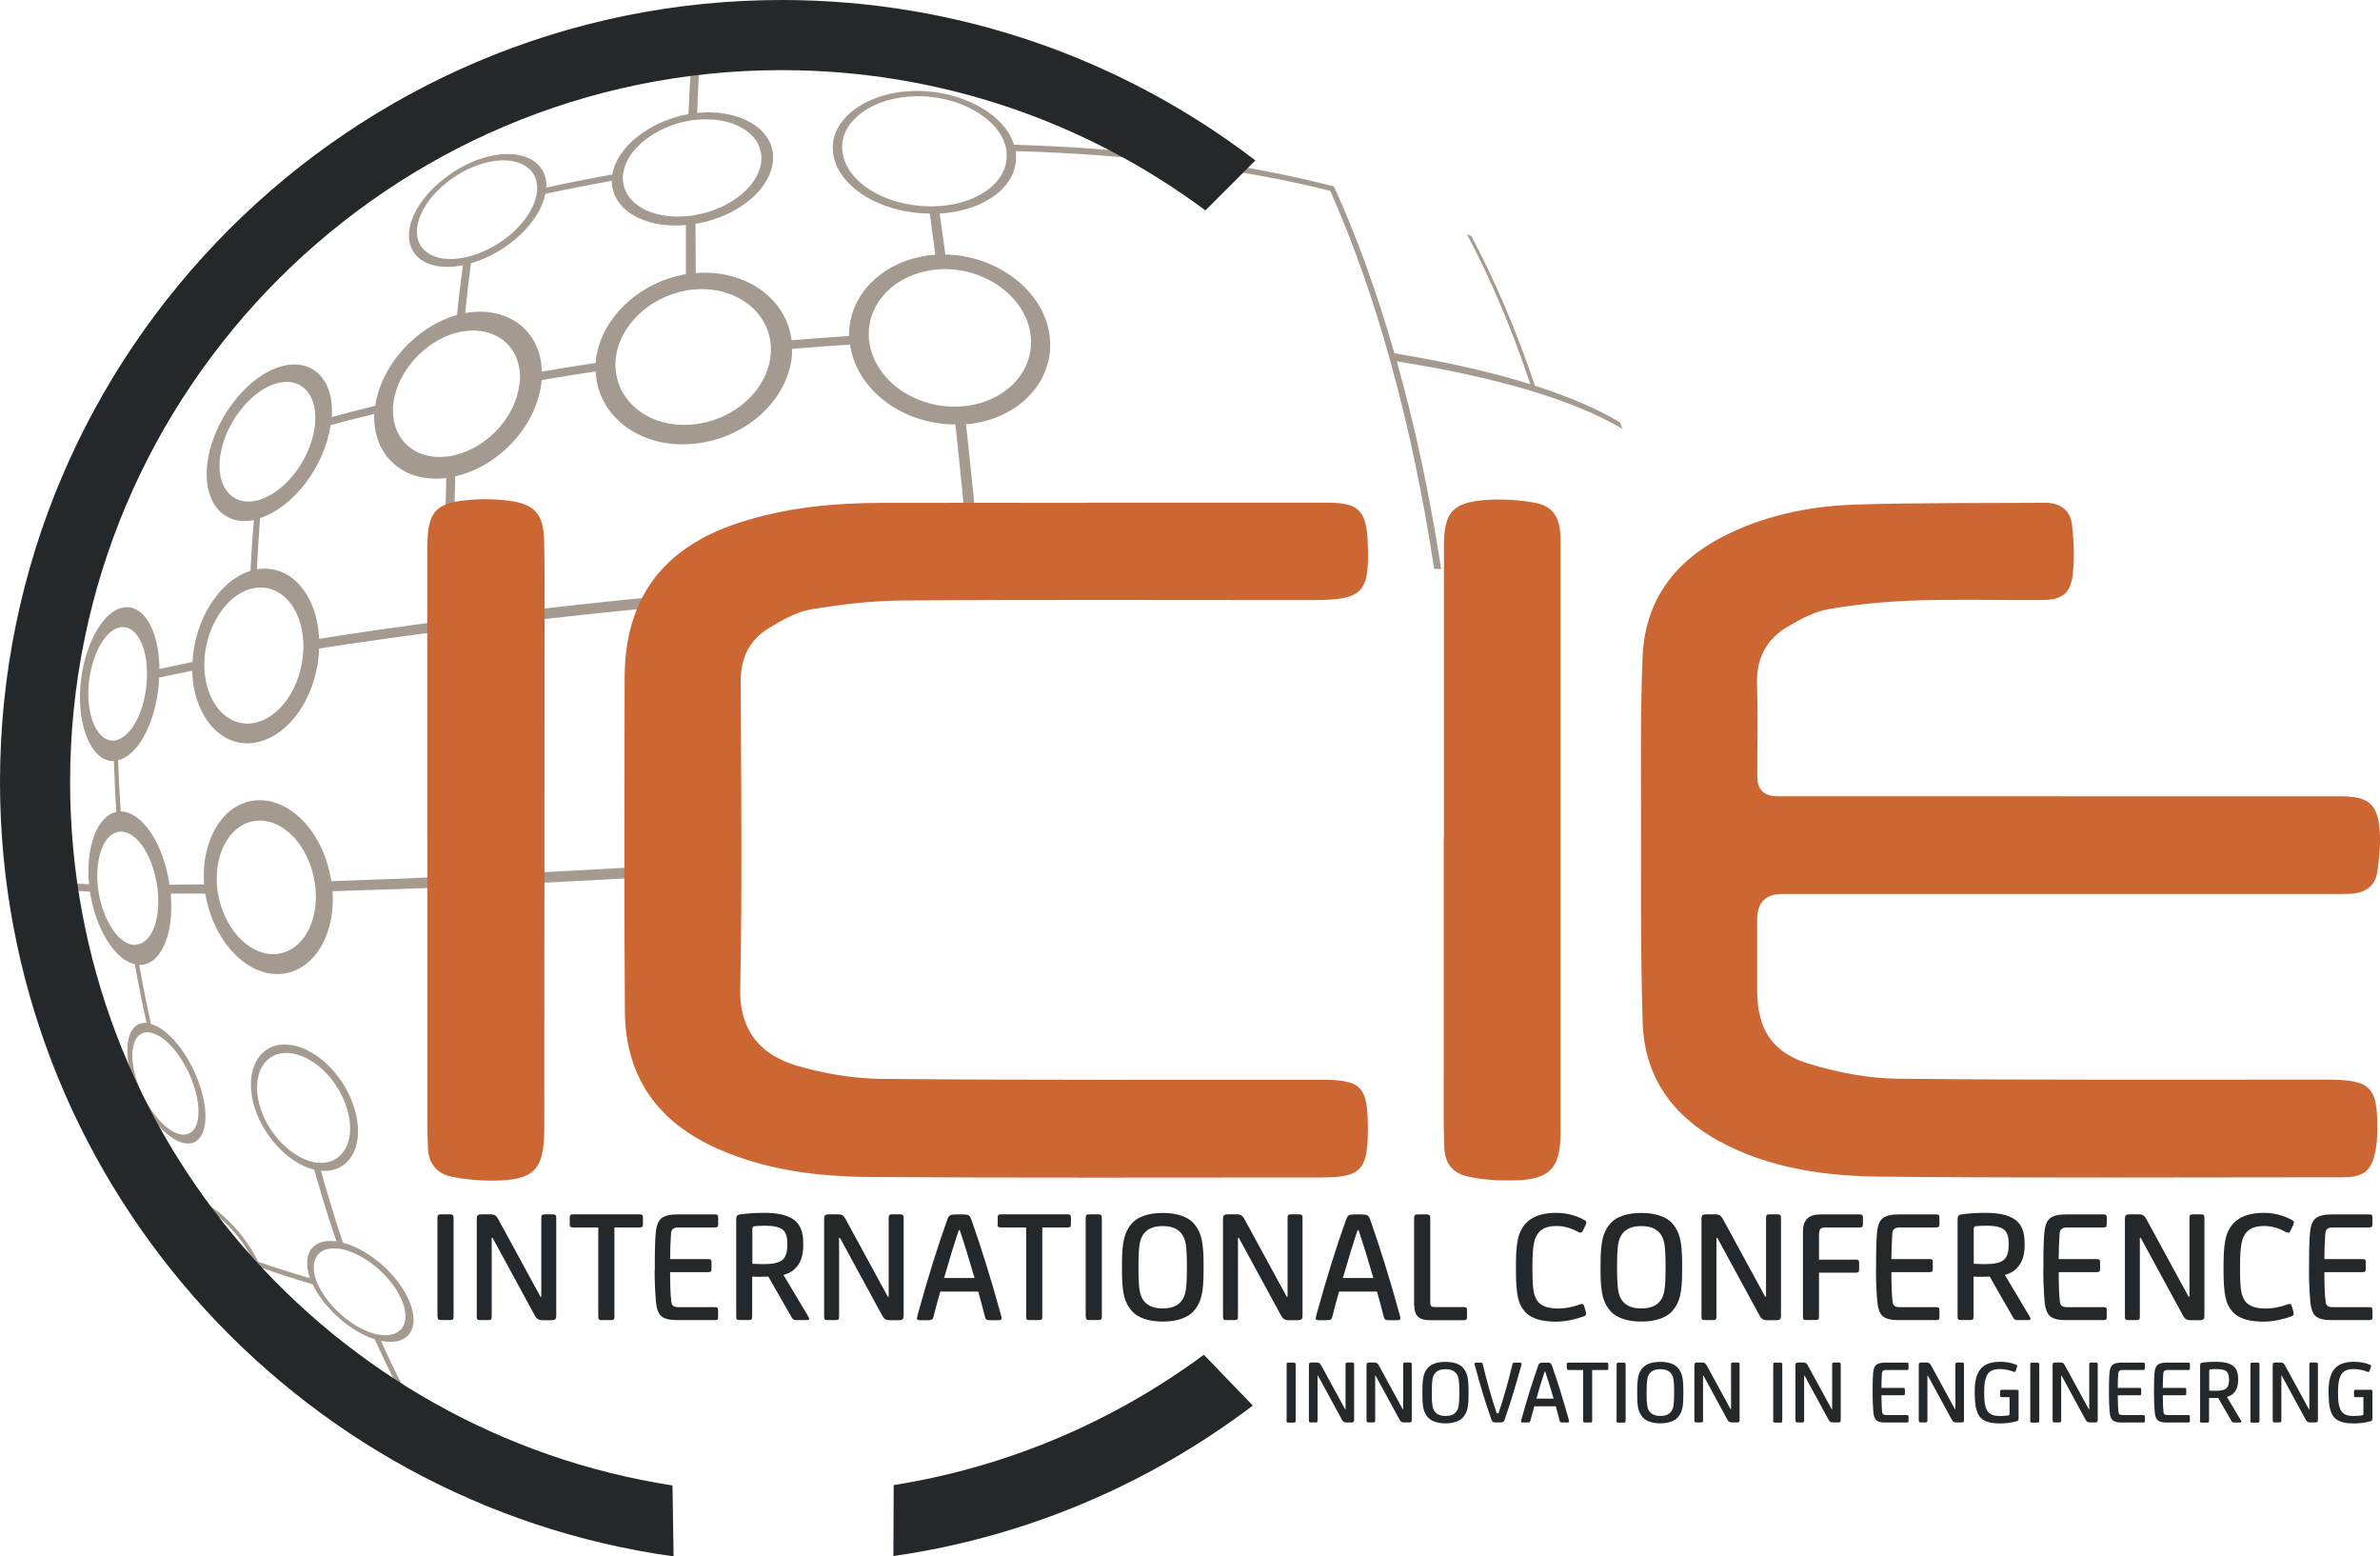
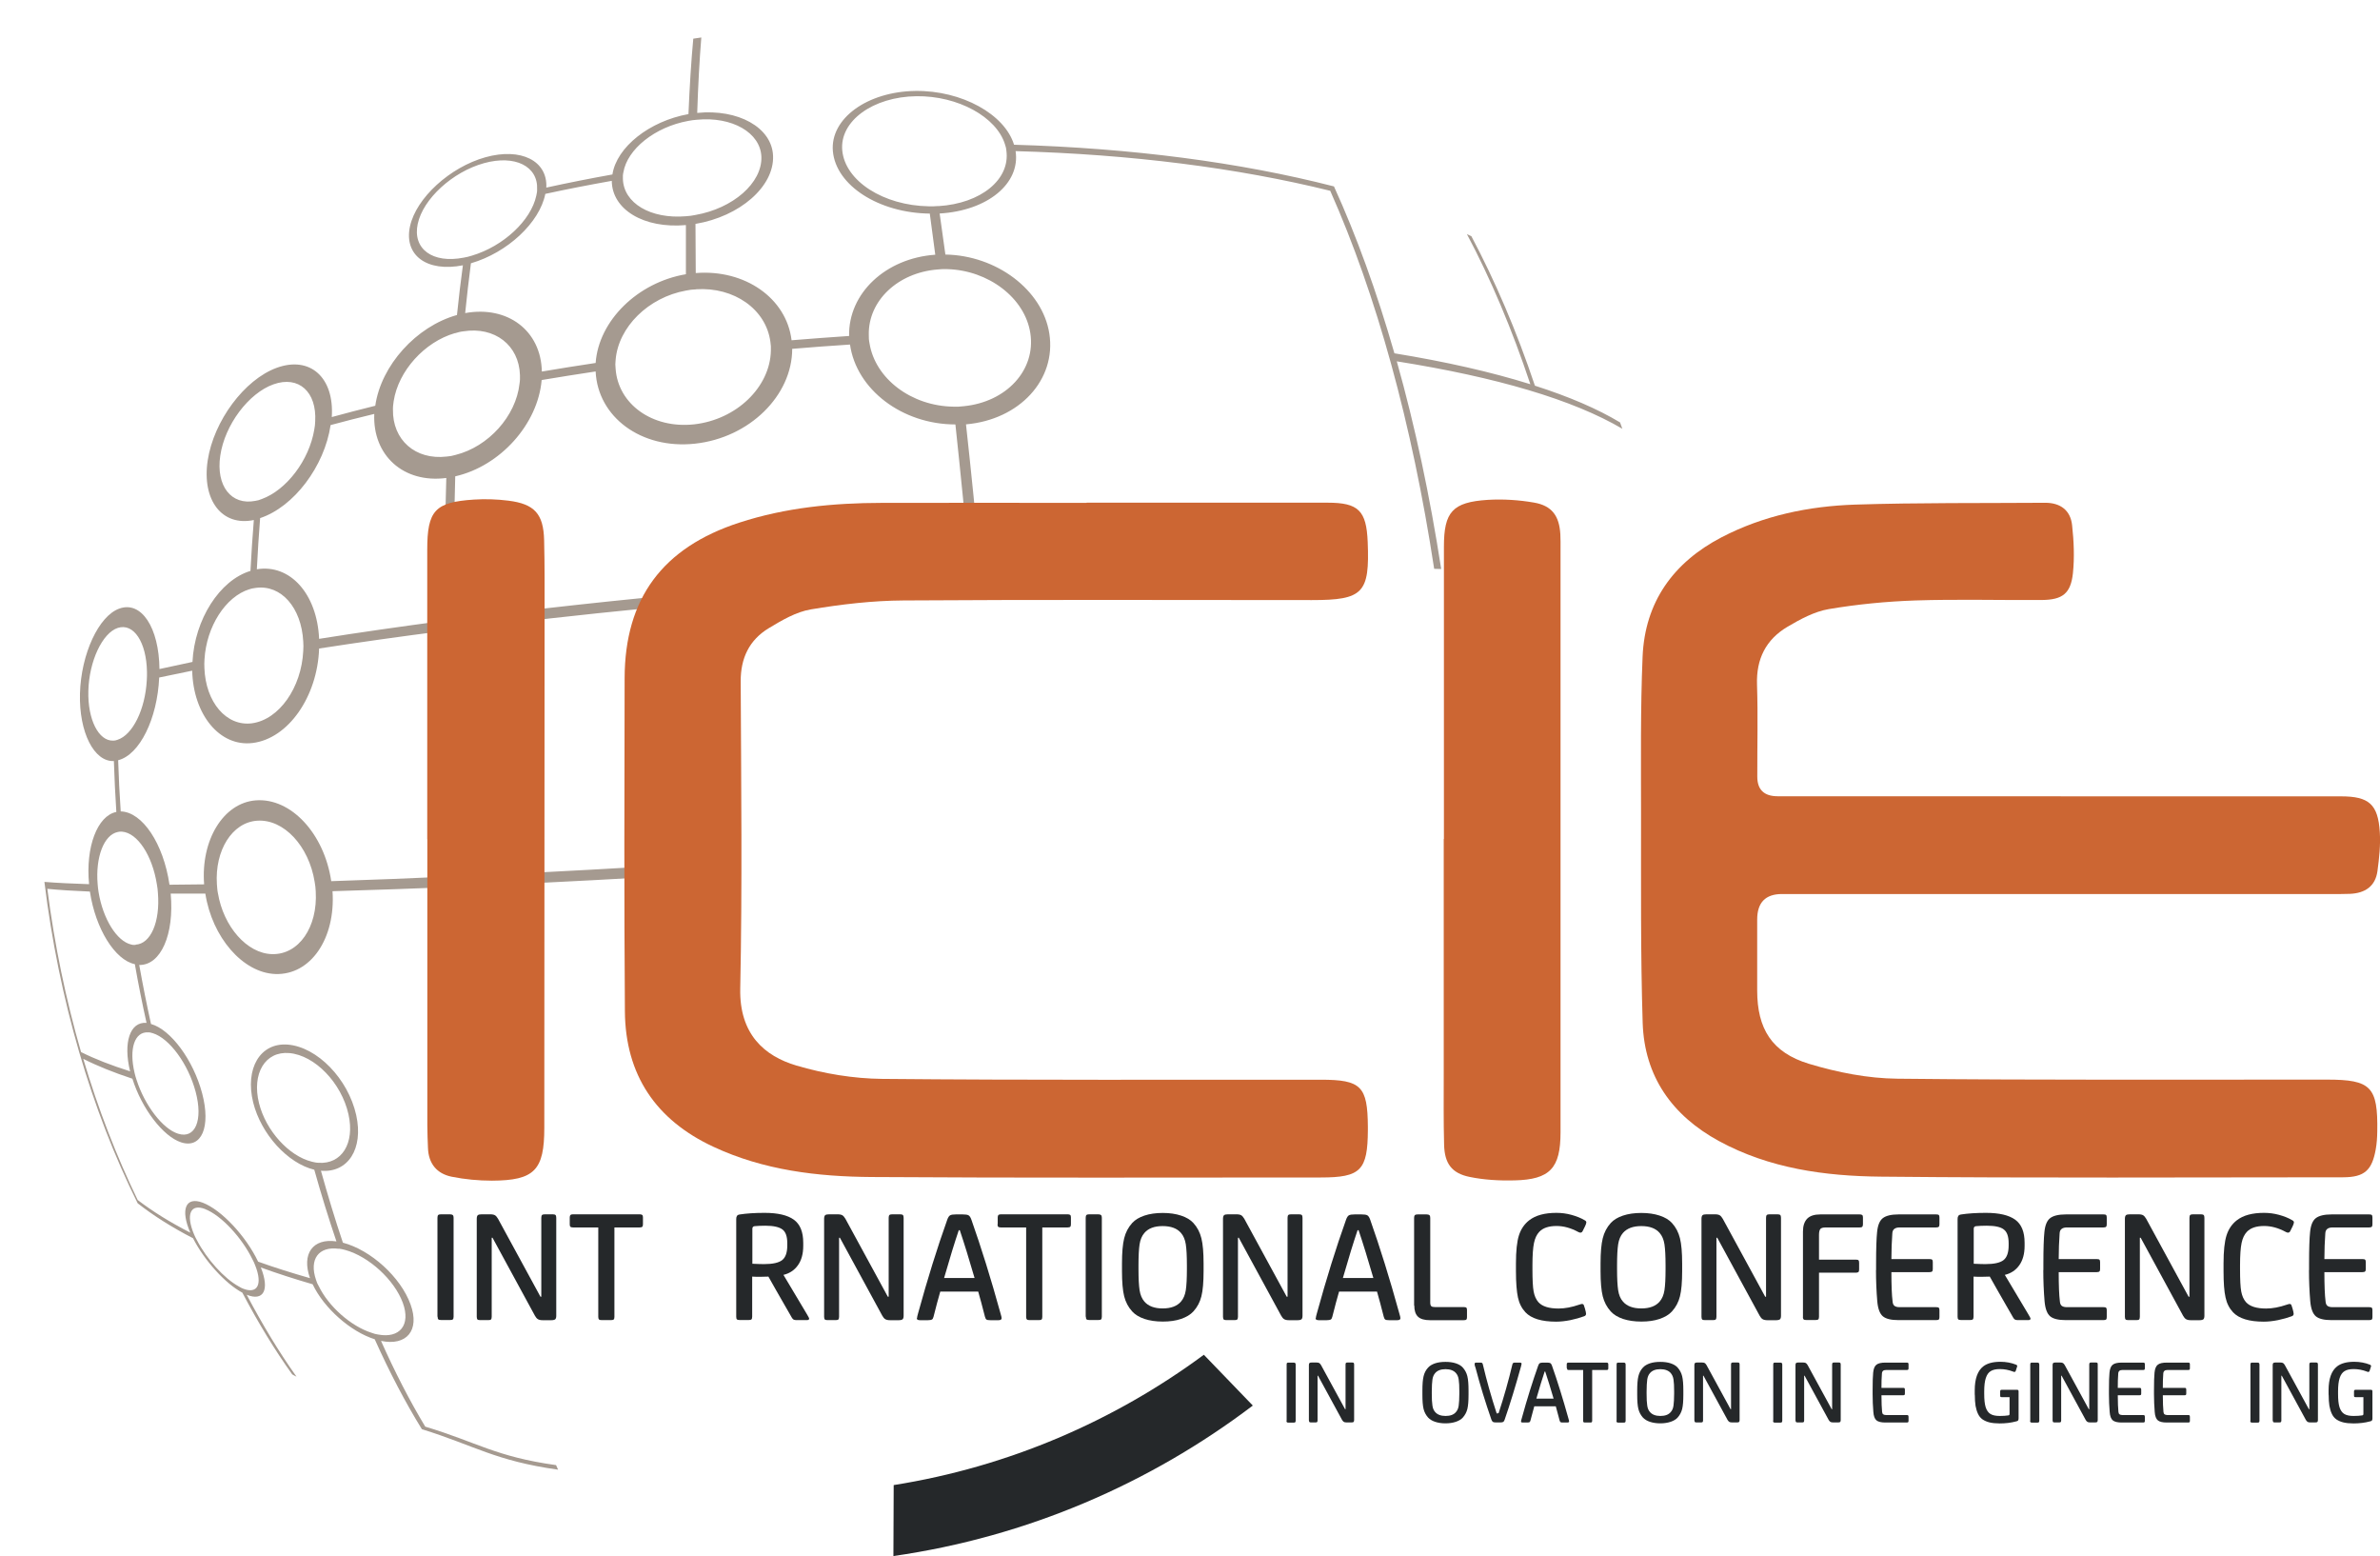
<svg xmlns="http://www.w3.org/2000/svg" id="Layer_1" data-name="Layer 1" viewBox="0 0 261.04 170.66">
  <defs>
    <style>
      .cls-1 {
        fill: #25282a;
      }

      .cls-2 {
        fill: #c63;
      }

      .cls-3 {
        fill: #a59a90;
      }
    </style>
  </defs>
  <path class="cls-3" d="M177.93,46.99c-.08-.22-.16-.45-.24-.67-2.47-1.49-5.6-2.83-9.34-4.03-2.01-5.99-4.36-11.48-6.97-16.39-.17-.07-.33-.15-.49-.23,2.62,4.92,4.95,10.44,6.96,16.46-4.29-1.34-9.27-2.47-14.91-3.39-1.94-6.75-4.16-12.88-6.63-18.3-10.33-2.65-22.22-4.2-35.09-4.57-1.02-3.35-5.74-5.96-10.81-5.9-5.29.07-9.37,3.03-9.06,6.6.33,3.78,5.06,6.79,10.63,6.85.2,1.47.4,2.97.6,4.51-5.44.38-9.55,4.23-9.45,8.91-2.11.14-4.21.3-6.31.47-.56-4.62-5.12-7.8-10.51-7.37-.02-1.85-.03-3.64-.03-5.39,4.86-.81,8.65-4.1,8.51-7.47-.13-3.11-3.83-5.15-8.32-4.7.1-3.05.25-5.81.45-8.27-.29.04-.59.09-.88.13-.23,2.46-.4,5.22-.53,8.27-4.28.77-7.88,3.62-8.34,6.62-2.46.44-4.87.92-7.25,1.44.15-2.94-2.78-4.41-6.67-3.33-3.91,1.09-7.6,4.47-8.28,7.57-.7,3.19,1.86,5.06,5.8,4.28-.24,1.77-.46,3.58-.65,5.45-4.47,1.25-8.33,5.53-8.96,9.95-1.63.4-3.22.82-4.77,1.24.29-4.35-2.39-6.73-6.04-5.4-3.54,1.29-6.91,5.82-7.57,10.16-.66,4.37,1.58,7.26,5.06,6.53-.15,1.84-.27,3.7-.37,5.58-3.38,1.02-6.13,5.33-6.36,9.98-1.25.26-2.46.52-3.62.78-.05-4.55-1.98-7.5-4.4-6.63-2.26.8-4.2,4.97-4.32,9.32-.11,4.26,1.55,7.5,3.72,7.4.06,1.86.15,3.72.27,5.58-2.08.41-3.39,3.84-2.99,7.92-1.88-.06-3.51-.14-4.9-.25,1.59,12.92,5.14,24.99,10.23,35.24,1.71,1.34,3.74,2.63,6.07,3.83,1.24,2.43,3.53,4.97,5.41,5.97,1.72,3.27,3.54,6.27,5.47,8.96.15.09.31.18.47.25-1.92-2.7-3.74-5.71-5.46-8.98,1.84.75,2.54-.52,1.55-2.99,1.79.65,3.69,1.26,5.68,1.84,1.24,2.61,4.14,5.19,6.81,6.03,1.63,3.63,3.36,6.93,5.17,9.86,5.82,1.81,8.04,3.47,14.94,4.44-.07-.16-.14-.33-.22-.5-6.67-.93-8.68-2.52-14.35-4.22-1.71-2.84-3.33-5.99-4.85-9.4,2.8.58,4.28-1.14,3.24-4-1.08-3-4.38-5.98-7.42-6.77-.85-2.52-1.65-5.16-2.41-7.89,2.95.26,4.69-2.38,3.87-6.1-.89-3.98-4.27-7.46-7.5-7.73-3.04-.24-4.72,2.62-3.8,6.35.87,3.49,3.81,6.68,6.7,7.37.76,2.71,1.57,5.33,2.43,7.86-2.61-.38-3.84,1.38-2.9,4.03-2-.57-3.9-1.17-5.69-1.81-1.33-2.8-4.02-5.67-6.06-6.46-1.91-.73-2.48.75-1.38,3.28-2.19-1.12-4.12-2.32-5.77-3.58-2.31-4.77-4.33-9.95-5.97-15.48,1.53.78,3.33,1.5,5.39,2.18,1.03,3.28,3.37,6.34,5.35,6.98,2.23.72,3.28-1.68,2.3-5.38-.97-3.65-3.44-6.99-5.61-7.6-.47-2.13-.9-4.29-1.29-6.47,2.37.04,3.86-3.35,3.45-7.83,1.22,0,2.48,0,3.8,0,.74,4.78,4.1,8.69,7.68,8.82,3.87.14,6.62-3.89,6.27-9.08,4.44-.13,9.17-.29,14.18-.51.92,9.03,2.15,17.75,3.67,26.02.33.02.66.02.99.03-1.51-8.3-2.73-17.05-3.65-26.1,8.66-.37,17.85-.87,27.45-1.46-.03-.39-.06-.79-.1-1.18-9.6.61-18.8,1.11-27.46,1.52-.89-9.02-1.44-18.07-1.65-26.99,27.46-3.46,57.38-5.65,85.29-6.19-.04-.37-.09-.73-.14-1.09-8.7.14-17.89.49-27.46,1-.53-5.65-1.07-11.07-1.64-16.24,5.87-.51,9.93-4.9,9.14-9.96-.75-4.79-5.8-8.57-11.4-8.66-.21-1.53-.42-3.03-.63-4.5,5.26-.31,8.87-3.29,8.33-6.84,12.63.35,24.31,1.83,34.51,4.35,5.07,11.41,8.97,25.53,11.4,41.45.26,0,.51.01.77.02-1.24-8.01-2.86-15.65-4.87-22.77,10.97,1.74,19.33,4.21,24.75,7.4ZM34.21,127.38c-2.51-.61-5.04-3.38-5.8-6.41-.81-3.25.67-5.73,3.32-5.5,2.8.24,5.72,3.27,6.49,6.71.72,3.21-.76,5.5-3.29,5.32-.12,0-.24-.02-.36-.04-.12-.02-.24-.05-.37-.08ZM37.15,136.91c.11.02.23.03.35.06.12.03.24.06.37.09,2.58.71,5.37,3.25,6.31,5.79.9,2.44-.34,3.93-2.71,3.48-.11-.02-.23-.04-.35-.07-.12-.03-.24-.08-.37-.12-2.28-.73-4.72-2.9-5.79-5.12-.06-.12-.13-.23-.18-.35-.05-.12-.09-.23-.12-.34-.77-2.24.28-3.7,2.49-3.4ZM22.52,132.59c1.75.68,4.01,3.12,5.17,5.5.06.11.12.23.17.34.05.11.09.21.13.32.83,2.08.25,3.16-1.3,2.56-.08-.03-.15-.06-.23-.1-.08-.04-.17-.1-.25-.14-1.61-.87-3.55-3.02-4.62-5.1-.05-.11-.12-.21-.17-.32-.05-.11-.09-.21-.14-.31-.91-2.16-.41-3.41,1.24-2.76ZM76.33,31.72c4.19-.28,7.7,2.19,8.17,5.78.02.16.04.31.05.47,0,.16,0,.33,0,.49-.09,3.98-3.76,7.55-8.42,8.07-4.6.5-8.34-2.23-8.61-6.1-.01-.16-.03-.32-.03-.48,0-.16.02-.31.03-.47.29-3.62,3.6-6.88,7.73-7.62.18-.03.36-.07.54-.09.18-.02.36-.03.55-.04ZM75.47,13.26c.16-.03.32-.06.48-.08.16-.02.32-.04.49-.05,3.84-.37,6.97,1.4,7.07,4.07.09,2.86-3.11,5.65-7.23,6.37-.17.03-.35.06-.52.09-.18.02-.35.03-.52.05-3.89.33-6.85-1.44-6.92-4.1,0-.12,0-.24,0-.36,0-.11.03-.23.05-.34.42-2.55,3.45-4.98,7.1-5.65ZM67.1,19.82c.02,3.16,3.52,5.27,8.13,4.86-.01,1.75-.01,3.54,0,5.39-5.29.89-9.57,5.09-9.9,9.73-1.99.3-3.96.61-5.9.94-.09-4.5-3.76-7.25-8.41-6.41.19-1.87.4-3.69.63-5.46,4-1.16,7.54-4.46,8.16-7.61,2.39-.52,4.82-.99,7.29-1.43ZM45.82,24.54c.58-2.73,3.82-5.7,7.27-6.65,3.4-.94,5.95.34,5.82,2.89,0,.11,0,.21-.02.32-.02.12-.04.24-.07.36-.58,2.72-3.62,5.55-7.06,6.57-.15.05-.3.09-.46.13-.15.04-.29.06-.44.09-3.41.67-5.64-.95-5.04-3.72ZM49.9,36.54c.15-.04.31-.09.46-.13.16-.04.31-.06.47-.08,3.43-.54,6.1,1.51,6.2,4.81,0,.15.01.3,0,.46,0,.16-.03.32-.05.48-.39,3.54-3.4,6.9-7.01,7.8-.16.04-.33.08-.49.12-.16.03-.32.05-.48.06-3.44.41-5.96-1.82-5.9-5.16,0-.15,0-.3.02-.46.01-.15.04-.3.06-.46.51-3.3,3.37-6.48,6.71-7.45ZM41.05,45.39c-.19,4.55,3.21,7.63,7.9,7.02-.16,5.05-.2,10.26-.1,15.64-4.9.65-9.52,1.31-13.85,2-.22-4.94-3.19-8.23-6.83-7.63.09-1.89.22-3.76.36-5.61,3.69-1.22,7.06-5.67,7.73-10.2,1.56-.42,3.15-.83,4.78-1.22ZM24.16,49.96c.49-3.36,3.1-6.85,5.84-7.82,2.76-.98,4.76.82,4.57,4.08,0,.14-.01.28-.03.43-.02.15-.05.3-.07.46-.56,3.35-3.04,6.62-5.76,7.61-.12.04-.25.09-.37.13-.11.03-.22.05-.34.07-2.63.52-4.33-1.63-3.84-4.96ZM27.34,64.62c.12-.04.23-.08.35-.1.13-.03.25-.04.38-.06,2.76-.37,4.99,2.15,5.19,5.88,0,.17.02.34.02.51,0,.18-.01.35-.02.52-.19,4.03-2.65,7.54-5.63,7.94-2.81.36-5.07-2.32-5.21-6.05,0-.16-.01-.32-.01-.48,0-.16.01-.33.02-.49.21-3.58,2.31-6.87,4.92-7.68ZM12.42,81.21c-1.6.06-2.81-2.3-2.73-5.45.08-3.26,1.54-6.36,3.23-6.91,1.75-.56,3.14,1.56,3.2,4.81,0,.15,0,.3,0,.46,0,.16-.01.31-.02.46-.17,3.21-1.55,6.01-3.22,6.54-.08.03-.16.05-.24.07-.08.01-.15.01-.22.02ZM16.76,113.29c1.82.56,3.89,3.37,4.7,6.43.83,3.13-.05,5.19-1.93,4.59-1.68-.52-3.66-3.11-4.55-5.9-.04-.13-.08-.26-.12-.38-.04-.13-.07-.26-.1-.39-.63-2.64,0-4.55,1.51-4.44.07,0,.15,0,.23.02.08.02.17.04.25.07ZM16.06,112.16c-1.8-.15-2.57,2.15-1.79,5.31-2.06-.65-3.86-1.35-5.38-2.11-1.66-5.74-2.91-11.74-3.7-17.9,1.34.13,2.9.23,4.67.3.61,4.07,2.75,7.52,4.93,7.96.38,2.17.81,4.32,1.28,6.43ZM14.87,103.61c-.08,0-.16,0-.24,0-.08,0-.16-.02-.23-.04-1.58-.35-3.11-2.81-3.59-5.76-.02-.14-.05-.29-.06-.43-.02-.14-.03-.29-.04-.43-.25-2.96.69-5.41,2.2-5.72.07-.02.15-.03.23-.04.08,0,.16,0,.24,0,1.7.13,3.33,2.61,3.83,5.8.02.15.05.31.07.46.02.16.03.31.04.46.26,3.17-.79,5.59-2.45,5.67ZM29.85,104.62c-2.76-.06-5.34-3.02-5.95-6.69-.03-.16-.06-.32-.07-.49-.02-.17-.03-.33-.04-.49-.24-3.7,1.67-6.78,4.42-6.96,2.92-.2,5.67,2.78,6.3,6.7.03.18.06.35.08.53.02.18.03.35.04.52.23,3.91-1.85,6.95-4.78,6.88ZM50.51,96.06c-5.01.23-9.74.42-14.18.56-.77-5.22-4.42-9.16-8.28-8.86-3.57.28-6.04,4.38-5.66,9.21-1.31.02-2.58.03-3.8.04-.66-4.51-2.97-7.98-5.35-8.04-.13-1.87-.22-3.74-.28-5.61,2.36-.6,4.3-4.55,4.5-9.07,1.16-.25,2.37-.5,3.62-.75.12,4.82,3.02,8.37,6.62,7.93,3.91-.47,7.12-5.08,7.3-10.36,4.34-.67,8.97-1.33,13.87-1.95.2,8.89.75,17.91,1.63,26.91ZM106.38,62.8c-19.7,1.1-38.95,2.85-56.52,5.12-.11-5.39-.08-10.62.07-15.69,4.94-1.12,9.07-5.73,9.48-10.56,1.96-.33,3.93-.64,5.92-.94.23,4.99,4.99,8.55,10.88,7.92,5.99-.64,10.68-5.28,10.68-10.4,2.1-.18,4.21-.33,6.34-.47.7,4.93,5.72,8.76,11.56,8.76.56,5.23,1.1,10.66,1.61,16.26ZM103.89,29.51c4.52.12,8.54,3.16,9.12,7.04.61,4.04-2.63,7.53-7.3,7.99-.19.02-.38.04-.57.05-.19,0-.39,0-.58,0-4.6-.07-8.56-3.06-9.19-6.94-.03-.16-.06-.32-.07-.49-.01-.16-.01-.31-.01-.47-.06-3.72,3.18-6.78,7.51-7.14.18-.02.36-.03.54-.04.19,0,.37,0,.55,0ZM102.93,22.59c-.18.01-.35.03-.53.03-.18,0-.35,0-.53,0-4.96-.08-9.17-2.76-9.49-6.12-.31-3.22,3.36-5.89,8.13-5.95,4.56-.06,8.8,2.28,9.72,5.29.03.11.07.23.1.34.03.11.03.23.05.34.43,3.15-2.78,5.79-7.45,6.08Z" />
  <g>
    <path class="cls-1" d="M141.12,155.77v-6.15c0-.08.01-.14.04-.17.03-.03.09-.04.17-.04h.56c.08,0,.14.02.17.05.03.03.05.09.05.17v6.15c0,.09-.02.14-.05.17-.03.03-.09.04-.18.04h-.55c-.09,0-.15-.01-.18-.04-.03-.03-.05-.08-.05-.17Z" />
    <path class="cls-1" d="M143.56,155.77v-6.08c0-.11.02-.19.06-.23.04-.04.12-.06.24-.06h.54c.13,0,.23.02.3.06.06.04.13.12.19.22l2.64,4.84h.05v-4.91c0-.08.02-.14.05-.17.03-.03.09-.04.17-.04h.5c.08,0,.14.01.17.04s.05.09.05.17v6.09c0,.11-.02.18-.06.22-.04.04-.12.05-.24.05h-.54c-.13,0-.23-.02-.29-.06s-.13-.11-.19-.21l-2.64-4.85h-.05v4.91c0,.09-.02.14-.05.17-.03.03-.09.04-.17.04h-.5c-.08,0-.14-.01-.17-.04-.03-.03-.05-.08-.05-.17Z" />
-     <path class="cls-1" d="M149.88,155.77v-6.08c0-.11.02-.19.06-.23.04-.04.12-.06.24-.06h.54c.13,0,.23.02.3.06.06.04.13.12.19.22l2.64,4.84h.05v-4.91c0-.08.02-.14.05-.17.03-.03.09-.04.17-.04h.5c.08,0,.14.01.17.04s.05.09.05.17v6.09c0,.11-.02.18-.06.22-.04.04-.12.05-.24.05h-.54c-.13,0-.23-.02-.29-.06s-.13-.11-.19-.21l-2.64-4.85h-.05v4.91c0,.09-.02.14-.05.17-.03.03-.09.04-.17.04h-.5c-.08,0-.14-.01-.17-.04-.03-.03-.05-.08-.05-.17Z" />
    <path class="cls-1" d="M156.01,152.94v-.47c0-.68.04-1.2.13-1.57.09-.37.25-.68.5-.95.18-.2.44-.35.76-.46.33-.11.71-.16,1.14-.16s.81.05,1.14.16.58.26.76.46c.24.27.41.58.5.95.09.37.13.89.13,1.57v.47c0,.68-.04,1.2-.13,1.56-.09.36-.26.67-.5.94-.18.2-.44.35-.76.46-.33.11-.71.17-1.14.17s-.81-.06-1.14-.17c-.33-.11-.58-.27-.76-.46-.24-.27-.41-.58-.5-.94-.09-.36-.13-.88-.13-1.56ZM157.04,152.81c0,.58.02,1.01.07,1.31.04.3.14.53.3.71.24.28.62.43,1.14.43s.9-.14,1.14-.43c.16-.18.26-.41.3-.71.04-.3.07-.73.07-1.31v-.23c0-.58-.02-1.01-.07-1.31-.04-.3-.14-.53-.3-.71-.24-.28-.63-.43-1.14-.43s-.89.14-1.14.43c-.16.18-.26.42-.3.71-.04.3-.07.73-.07,1.31v.23Z" />
    <path class="cls-1" d="M161.74,149.54c0-.09.06-.13.17-.13h.49c.08,0,.14.02.17.05.04.03.06.1.08.19.4,1.69.9,3.48,1.51,5.34l.21-.04c.59-1.79,1.09-3.57,1.51-5.34.02-.08.05-.14.09-.16.04-.03.11-.04.19-.04h.52c.14,0,.21.04.21.12,0,.03-.02.13-.06.28-.61,2.19-1.2,4.14-1.8,5.86-.04.12-.09.2-.15.24-.06.04-.17.06-.31.06h-.52c-.15,0-.25-.02-.31-.06-.06-.04-.11-.12-.16-.24-.67-1.93-1.25-3.81-1.73-5.65-.01-.04-.03-.1-.05-.15-.02-.06-.03-.1-.04-.13,0-.03-.02-.06-.02-.1,0-.04,0-.07,0-.1Z" />
    <path class="cls-1" d="M166.83,155.86c0-.05.02-.16.07-.31.58-2.12,1.19-4.06,1.81-5.81.05-.14.11-.23.18-.27.07-.04.19-.06.36-.06h.43c.18,0,.3.02.36.06.07.04.13.13.18.27.61,1.72,1.21,3.66,1.81,5.81.05.17.07.27.07.31,0,.08-.07.12-.2.12h-.49c-.12,0-.2-.01-.25-.04-.04-.03-.07-.08-.1-.18-.16-.63-.3-1.15-.42-1.56h-2.36c-.12.41-.26.93-.42,1.56-.02.09-.06.15-.1.18-.04.02-.13.04-.25.04h-.49c-.14,0-.2-.04-.2-.12ZM168.51,153.36h1.89c-.34-1.17-.65-2.16-.92-2.97h-.06c-.25.73-.55,1.72-.91,2.97Z" />
    <path class="cls-1" d="M171.84,150.02v-.42c0-.08.02-.13.05-.15.03-.03.08-.04.16-.04h4.14c.07,0,.12.01.16.04.03.03.05.08.05.15v.42c0,.08-.01.13-.04.16-.03.03-.08.04-.16.04h-1.57v5.56c0,.08-.02.13-.04.16-.03.03-.09.04-.17.04h-.57c-.08,0-.14-.01-.17-.04-.03-.03-.04-.08-.04-.16v-5.56h-1.57c-.08,0-.14-.01-.16-.04s-.04-.08-.04-.16Z" />
    <path class="cls-1" d="M177.31,155.77v-6.15c0-.08.02-.14.04-.17s.09-.04.17-.04h.56c.08,0,.14.02.17.05.03.03.05.09.05.17v6.15c0,.09-.02.14-.05.17-.03.03-.09.04-.18.04h-.55c-.09,0-.15-.01-.18-.04-.03-.03-.05-.08-.05-.17Z" />
    <path class="cls-1" d="M179.57,152.94v-.47c0-.68.04-1.2.13-1.57.09-.37.25-.68.5-.95.18-.2.44-.35.76-.46.33-.11.71-.16,1.14-.16s.81.05,1.14.16c.33.11.58.26.76.46.24.27.41.58.5.95.09.37.13.89.13,1.57v.47c0,.68-.04,1.2-.13,1.56-.09.36-.26.67-.5.94-.18.2-.44.35-.76.46-.33.11-.71.17-1.14.17s-.81-.06-1.14-.17c-.33-.11-.58-.27-.76-.46-.24-.27-.41-.58-.5-.94-.09-.36-.13-.88-.13-1.56ZM180.6,152.81c0,.58.02,1.01.07,1.31.04.3.14.53.3.71.24.28.62.43,1.14.43s.9-.14,1.14-.43c.16-.18.26-.41.3-.71.04-.3.07-.73.07-1.31v-.23c0-.58-.02-1.01-.07-1.31-.04-.3-.15-.53-.3-.71-.24-.28-.63-.43-1.14-.43s-.89.14-1.14.43c-.16.18-.26.42-.3.71-.04.3-.07.73-.07,1.31v.23Z" />
    <path class="cls-1" d="M185.84,155.77v-6.08c0-.11.02-.19.06-.23.04-.04.12-.06.24-.06h.54c.13,0,.23.02.3.06.06.04.13.12.19.22l2.64,4.84h.05v-4.91c0-.08.02-.14.05-.17.03-.03.09-.04.17-.04h.5c.08,0,.14.01.17.04s.05.09.05.17v6.09c0,.11-.02.18-.06.22-.04.04-.12.05-.24.05h-.54c-.13,0-.23-.02-.29-.06s-.13-.11-.19-.21l-2.64-4.85h-.05v4.91c0,.09-.02.14-.05.17-.03.03-.09.04-.17.04h-.5c-.08,0-.14-.01-.17-.04-.03-.03-.05-.08-.05-.17Z" />
    <path class="cls-1" d="M194.49,155.77v-6.15c0-.08.02-.14.04-.17s.09-.04.17-.04h.56c.08,0,.14.02.17.05.03.03.05.09.05.17v6.15c0,.09-.02.14-.05.17-.03.03-.09.04-.18.04h-.55c-.09,0-.15-.01-.18-.04-.03-.03-.05-.08-.05-.17Z" />
    <path class="cls-1" d="M196.93,155.77v-6.08c0-.11.02-.19.06-.23.04-.04.12-.06.24-.06h.54c.13,0,.23.02.3.06.06.04.13.12.19.22l2.64,4.84h.05v-4.91c0-.08.02-.14.05-.17.03-.03.09-.04.17-.04h.5c.08,0,.14.01.17.04s.05.09.05.17v6.09c0,.11-.02.18-.06.22-.04.04-.12.05-.24.05h-.54c-.13,0-.23-.02-.29-.06s-.13-.11-.19-.21l-2.64-4.85h-.05v4.91c0,.09-.02.14-.05.17-.03.03-.09.04-.17.04h-.5c-.08,0-.14-.01-.17-.04-.03-.03-.05-.08-.05-.17Z" />
    <path class="cls-1" d="M205.39,152.87v-.4c0-.93.02-1.59.06-1.96.04-.43.16-.72.36-.87.2-.16.53-.23.98-.23h2.34c.08,0,.14.01.16.04.03.03.04.08.04.16v.41c0,.08-.01.13-.04.16s-.08.04-.16.04h-2.26c-.15,0-.26.03-.33.09s-.12.15-.13.29c-.04.48-.05,1.01-.05,1.58h2.37c.08,0,.14.01.16.04s.04.08.04.16v.42c0,.07-.01.12-.04.15s-.08.04-.16.04h-2.37c0,.81.03,1.42.07,1.82.01.13.05.22.12.27.07.05.17.08.31.08h2.26c.09,0,.15.01.17.04s.04.08.04.16v.42c0,.08-.01.13-.04.16-.03.03-.08.04-.17.04h-2.34c-.45,0-.78-.08-.97-.24-.19-.16-.31-.47-.34-.93-.05-.61-.08-1.26-.08-1.94Z" />
-     <path class="cls-1" d="M210.45,155.77v-6.08c0-.11.02-.19.06-.23.04-.04.12-.06.24-.06h.54c.13,0,.23.02.3.06.06.04.13.12.19.22l2.64,4.84h.05v-4.91c0-.08.02-.14.05-.17.03-.03.09-.04.17-.04h.5c.08,0,.14.01.17.04s.05.09.05.17v6.09c0,.11-.02.18-.06.22-.04.04-.12.05-.24.05h-.54c-.13,0-.23-.02-.29-.06s-.13-.11-.19-.21l-2.64-4.85h-.05v4.91c0,.09-.02.14-.05.17-.03.03-.09.04-.17.04h-.5c-.08,0-.14-.01-.17-.04-.03-.03-.05-.08-.05-.17Z" />
    <path class="cls-1" d="M216.59,152.93v-.47c0-1.27.31-2.15.94-2.64.43-.33,1.05-.5,1.87-.5.63,0,1.21.11,1.73.32.08.03.12.08.12.14,0,.03-.02.12-.07.25l-.09.28c-.02.08-.07.12-.15.12-.04,0-.08,0-.13-.03-.49-.19-.98-.28-1.46-.28-.43,0-.76.07-1,.22-.24.14-.42.39-.54.75s-.18.85-.18,1.48v.25c0,.64.05,1.13.16,1.48.11.34.28.59.52.74.24.15.58.22,1.02.22.38,0,.69-.02.93-.06.06,0,.1-.03.12-.05.02-.03.03-.07.03-.13v-1.82h-.82c-.08,0-.14-.01-.17-.03-.03-.02-.04-.07-.04-.15v-.44c0-.08.02-.13.04-.15.03-.03.09-.04.17-.04h1.62c.07,0,.12.01.15.04s.04.08.04.15v2.95c0,.1-.02.17-.05.22-.03.05-.09.08-.19.1-.59.16-1.2.23-1.84.23-.43,0-.8-.04-1.1-.11-.3-.07-.56-.19-.77-.33-.21-.15-.38-.35-.5-.61-.12-.25-.21-.55-.27-.88-.05-.33-.08-.74-.08-1.21Z" />
    <path class="cls-1" d="M222.68,155.77v-6.15c0-.08.01-.14.04-.17.03-.03.09-.04.17-.04h.56c.08,0,.14.02.17.05.03.03.05.09.05.17v6.15c0,.09-.02.14-.05.17-.03.03-.09.04-.18.04h-.55c-.09,0-.15-.01-.18-.04-.03-.03-.05-.08-.05-.17Z" />
    <path class="cls-1" d="M225.13,155.77v-6.08c0-.11.02-.19.06-.23.04-.04.12-.06.24-.06h.54c.13,0,.23.02.3.06.06.04.13.12.19.22l2.64,4.84h.05v-4.91c0-.08.02-.14.05-.17s.09-.04.17-.04h.5c.08,0,.14.01.17.04s.04.09.04.17v6.09c0,.11-.02.18-.06.22-.04.04-.12.05-.24.05h-.54c-.13,0-.23-.02-.29-.06-.07-.04-.13-.11-.19-.21l-2.64-4.85h-.05v4.91c0,.09-.02.14-.05.17-.03.03-.09.04-.17.04h-.5c-.08,0-.14-.01-.17-.04-.03-.03-.04-.08-.04-.17Z" />
    <path class="cls-1" d="M231.31,152.87v-.4c0-.93.02-1.59.06-1.96.04-.43.16-.72.36-.87.2-.16.53-.23.98-.23h2.34c.08,0,.14.01.16.04.03.03.04.08.04.16v.41c0,.08-.01.13-.04.16s-.08.04-.16.04h-2.26c-.15,0-.26.03-.33.09s-.12.15-.13.29c-.04.48-.05,1.01-.05,1.58h2.37c.08,0,.14.01.16.04s.04.08.04.16v.42c0,.07-.01.12-.04.15s-.08.04-.16.04h-2.37c0,.81.03,1.42.07,1.82.01.13.05.22.12.27.07.05.17.08.31.08h2.26c.09,0,.15.01.17.04s.04.08.04.16v.42c0,.08-.01.13-.04.16-.03.03-.08.04-.17.04h-2.34c-.45,0-.78-.08-.97-.24s-.31-.47-.34-.93c-.05-.61-.08-1.26-.08-1.94Z" />
    <path class="cls-1" d="M236.25,152.87v-.4c0-.93.02-1.59.06-1.96.04-.43.16-.72.36-.87.2-.16.53-.23.98-.23h2.34c.08,0,.14.01.16.04.03.03.04.08.04.16v.41c0,.08-.01.13-.04.16s-.08.04-.16.04h-2.26c-.15,0-.26.03-.33.09s-.12.15-.13.29c-.04.48-.05,1.01-.05,1.58h2.37c.08,0,.14.01.16.04s.04.08.04.16v.42c0,.07-.01.12-.04.15s-.08.04-.16.04h-2.37c0,.81.03,1.42.07,1.82.01.13.05.22.12.27.07.05.17.08.31.08h2.26c.09,0,.15.01.17.04s.04.08.04.16v.42c0,.08-.01.13-.04.16-.03.03-.08.04-.17.04h-2.34c-.45,0-.78-.08-.97-.24s-.31-.47-.34-.93c-.05-.61-.08-1.26-.08-1.94Z" />
-     <path class="cls-1" d="M241.31,155.77v-6.08c0-.16.07-.25.2-.27.44-.07.96-.1,1.56-.1.82,0,1.43.14,1.82.42.39.28.59.76.59,1.44v.19c0,.49-.11.89-.33,1.2-.22.31-.52.51-.9.6l1.43,2.4c.11.18.16.28.16.32,0,.06-.05.09-.14.09h-.65c-.08,0-.14-.01-.18-.03-.04-.02-.07-.06-.11-.12-.1-.17-.25-.43-.45-.78-.2-.35-.39-.67-.56-.97-.17-.29-.32-.56-.45-.79-.1,0-.25,0-.48,0-.24,0-.42,0-.53,0v2.49c0,.09-.02.14-.05.17-.03.03-.09.04-.18.04h-.55c-.09,0-.14-.01-.18-.04-.03-.03-.05-.08-.05-.17ZM242.31,152.48c.34.02.58.02.73.02.54,0,.92-.08,1.13-.25.21-.17.31-.47.31-.91v-.13c0-.41-.1-.7-.29-.85-.2-.16-.55-.24-1.07-.24-.27,0-.49,0-.67.03-.1,0-.14.06-.14.16v2.17Z" />
    <path class="cls-1" d="M246.83,155.77v-6.15c0-.08.02-.14.04-.17s.09-.04.17-.04h.56c.08,0,.14.02.17.05.03.03.05.09.05.17v6.15c0,.09-.02.14-.05.17-.03.03-.09.04-.18.04h-.55c-.09,0-.15-.01-.18-.04-.03-.03-.05-.08-.05-.17Z" />
    <path class="cls-1" d="M249.27,155.77v-6.08c0-.11.02-.19.06-.23.04-.04.12-.06.24-.06h.54c.13,0,.23.02.3.06.06.04.13.12.19.22l2.64,4.84h.05v-4.91c0-.08.02-.14.05-.17s.09-.04.17-.04h.5c.08,0,.14.01.17.04s.05.09.05.17v6.09c0,.11-.02.18-.06.22-.04.04-.12.05-.24.05h-.54c-.13,0-.23-.02-.29-.06s-.13-.11-.19-.21l-2.64-4.85h-.05v4.91c0,.09-.02.14-.05.17-.03.03-.09.04-.17.04h-.5c-.08,0-.14-.01-.17-.04-.03-.03-.04-.08-.04-.17Z" />
    <path class="cls-1" d="M255.4,152.93v-.47c0-1.27.31-2.15.94-2.64.43-.33,1.05-.5,1.87-.5.63,0,1.21.11,1.73.32.08.03.12.08.12.14,0,.03-.02.12-.07.25l-.09.28c-.02.08-.07.12-.15.12-.04,0-.08,0-.13-.03-.49-.19-.98-.28-1.46-.28-.43,0-.76.07-1,.22-.24.14-.42.39-.54.75s-.18.85-.18,1.48v.25c0,.64.05,1.13.16,1.48.11.34.28.59.52.74.24.15.58.22,1.02.22.38,0,.69-.02.93-.06.06,0,.1-.03.12-.05.02-.03.03-.07.03-.13v-1.82h-.82c-.08,0-.14-.01-.17-.03-.03-.02-.04-.07-.04-.15v-.44c0-.08.02-.13.04-.15.03-.03.09-.04.17-.04h1.62c.07,0,.12.01.15.04s.04.08.04.15v2.95c0,.1-.02.17-.05.22-.03.05-.09.08-.19.1-.59.16-1.2.23-1.84.23-.43,0-.8-.04-1.1-.11-.3-.07-.56-.19-.77-.33-.21-.15-.38-.35-.5-.61-.12-.25-.21-.55-.27-.88-.05-.33-.08-.74-.08-1.21Z" />
  </g>
  <g>
    <path class="cls-1" d="M47.98,144.38v-10.85c0-.15.03-.25.08-.3.05-.05.15-.08.3-.08h.99c.15,0,.25.03.31.08.06.06.09.15.09.29v10.85c0,.15-.03.25-.08.3-.06.05-.16.07-.31.07h-.97c-.15,0-.26-.02-.31-.07-.06-.05-.08-.15-.08-.3Z" />
    <path class="cls-1" d="M52.29,144.38v-10.73c0-.2.04-.33.11-.4.08-.07.22-.1.43-.1h.95c.23,0,.41.04.52.11.11.07.22.2.33.39l4.65,8.54h.09v-8.66c0-.15.03-.25.08-.3.05-.05.15-.08.3-.08h.88c.15,0,.25.03.3.08s.08.15.08.3v10.74c0,.19-.04.32-.11.39-.08.06-.22.1-.43.1h-.95c-.23,0-.4-.04-.52-.11s-.23-.2-.33-.38l-4.65-8.55h-.09v8.66c0,.15-.03.25-.08.3-.05.05-.15.07-.3.07h-.88c-.15,0-.25-.02-.3-.07-.05-.05-.08-.15-.08-.3Z" />
    <path class="cls-1" d="M62.49,134.23v-.74c0-.13.03-.22.08-.27.06-.05.15-.07.28-.07h7.31c.13,0,.22.02.28.07.06.05.08.14.08.27v.74c0,.13-.02.23-.07.28-.05.05-.14.08-.29.08h-2.77v9.81c0,.14-.03.24-.08.28-.05.05-.15.07-.3.07h-1.01c-.15,0-.25-.02-.3-.07-.05-.05-.08-.14-.08-.28v-9.81h-2.77c-.15,0-.24-.03-.29-.08s-.07-.15-.07-.28Z" />
-     <path class="cls-1" d="M71.82,139.27v-.7c0-1.65.04-2.8.11-3.46.07-.75.28-1.27.63-1.54.35-.27.93-.41,1.73-.41h4.12c.15,0,.24.02.29.07.05.05.07.14.07.28v.72c0,.13-.02.23-.07.28s-.14.08-.29.08h-4c-.26,0-.45.05-.59.16s-.21.27-.22.51c-.06.85-.1,1.79-.1,2.8h4.18c.15,0,.24.02.29.07s.07.14.07.27v.74c0,.13-.02.22-.07.27s-.14.08-.29.08h-4.18c0,1.43.04,2.5.13,3.22.02.23.09.39.21.48.12.09.3.14.54.14h4c.16,0,.26.02.31.07s.07.14.07.27v.74c0,.14-.02.23-.07.27-.05.05-.15.07-.31.07h-4.13c-.8,0-1.37-.14-1.7-.42-.34-.28-.54-.83-.61-1.65-.09-1.07-.14-2.22-.14-3.42Z" />
    <path class="cls-1" d="M80.75,144.38v-10.73c0-.29.12-.45.36-.48.78-.12,1.69-.18,2.75-.18,1.45,0,2.52.25,3.21.75s1.03,1.34,1.03,2.53v.34c0,.86-.19,1.57-.58,2.12-.39.55-.92.9-1.59,1.06l2.53,4.24c.19.31.29.5.29.56,0,.1-.08.16-.25.16h-1.15c-.14,0-.24-.02-.31-.06-.07-.04-.13-.11-.19-.21-.18-.3-.44-.76-.8-1.39-.36-.62-.68-1.19-.98-1.71-.3-.52-.56-.98-.79-1.4-.17.01-.45.02-.84.02-.42,0-.73,0-.94-.02v4.39c0,.15-.03.25-.08.3-.06.05-.16.07-.31.07h-.97c-.15,0-.26-.02-.31-.07-.06-.05-.08-.15-.08-.3ZM82.51,138.57c.6.03,1.02.04,1.29.04.96,0,1.62-.15,1.99-.44.37-.29.56-.83.56-1.61v-.24c0-.73-.17-1.23-.52-1.5s-.97-.42-1.88-.42c-.48,0-.87.02-1.18.05-.17.02-.25.11-.25.29v3.83Z" />
    <path class="cls-1" d="M90.39,144.38v-10.73c0-.2.04-.33.11-.4.08-.07.22-.1.43-.1h.95c.23,0,.41.04.52.11.11.07.22.2.33.39l4.65,8.54h.09v-8.66c0-.15.03-.25.08-.3s.15-.08.3-.08h.88c.15,0,.25.03.3.08s.08.15.08.3v10.74c0,.19-.04.32-.11.39-.08.06-.22.1-.43.1h-.95c-.23,0-.4-.04-.52-.11s-.23-.2-.33-.38l-4.65-8.55h-.09v8.66c0,.15-.03.25-.08.3-.05.05-.15.07-.3.07h-.88c-.15,0-.25-.02-.3-.07-.05-.05-.08-.15-.08-.3Z" />
    <path class="cls-1" d="M100.58,144.54c0-.09.04-.28.12-.55,1.03-3.74,2.09-7.16,3.2-10.26.09-.25.19-.4.31-.47.12-.07.33-.1.63-.1h.75c.31,0,.52.03.64.1.12.07.22.22.31.47,1.07,3.03,2.14,6.45,3.19,10.26.09.29.13.48.13.55,0,.15-.12.22-.36.22h-.87c-.22,0-.36-.02-.43-.07-.07-.04-.13-.15-.17-.31-.28-1.11-.53-2.03-.74-2.76h-4.16c-.21.72-.46,1.64-.74,2.76-.04.16-.1.27-.18.31-.08.04-.22.07-.44.07h-.86c-.24,0-.36-.07-.36-.22ZM103.55,140.13h3.34c-.6-2.07-1.14-3.82-1.62-5.24h-.11c-.44,1.3-.98,3.04-1.61,5.24Z" />
    <path class="cls-1" d="M109.43,134.23v-.74c0-.13.03-.22.08-.27.06-.05.15-.07.28-.07h7.31c.13,0,.22.02.28.07.06.05.08.14.08.27v.74c0,.13-.02.23-.07.28s-.14.08-.29.08h-2.78v9.81c0,.14-.03.24-.08.28-.05.05-.15.07-.3.07h-1.01c-.15,0-.25-.02-.3-.07-.05-.05-.08-.14-.08-.28v-9.81h-2.78c-.15,0-.24-.03-.29-.08-.05-.05-.07-.15-.07-.28Z" />
    <path class="cls-1" d="M119.08,144.38v-10.85c0-.15.03-.25.08-.3.05-.05.15-.08.3-.08h.99c.15,0,.25.03.31.08.06.06.09.15.09.29v10.85c0,.15-.03.25-.08.3-.06.05-.16.07-.31.07h-.97c-.15,0-.26-.02-.31-.07-.06-.05-.08-.15-.08-.3Z" />
    <path class="cls-1" d="M123.06,139.38v-.83c0-1.2.08-2.13.24-2.77.16-.65.45-1.2.88-1.68.32-.35.77-.62,1.34-.81s1.24-.29,2.01-.29,1.43.1,2.01.29c.58.19,1.03.46,1.35.81.43.47.72,1.03.88,1.68.16.64.24,1.57.24,2.77v.83c0,1.2-.08,2.12-.24,2.76-.16.64-.45,1.19-.88,1.66-.32.35-.77.62-1.35.82-.58.2-1.25.29-2.01.29s-1.43-.1-2.01-.29c-.58-.2-1.02-.47-1.34-.82-.43-.47-.72-1.03-.88-1.66-.16-.64-.24-1.56-.24-2.76ZM124.87,139.16c0,1.02.04,1.79.12,2.31.08.52.26.94.53,1.25.43.5,1.1.75,2,.75s1.58-.25,2.01-.75c.27-.31.45-.73.53-1.25.08-.52.12-1.29.12-2.31v-.41c0-1.02-.04-1.79-.12-2.31-.08-.52-.26-.94-.53-1.25-.43-.5-1.1-.75-2.01-.75s-1.57.25-2,.75c-.27.31-.45.73-.53,1.25-.08.52-.12,1.29-.12,2.31v.41Z" />
    <path class="cls-1" d="M134.14,144.38v-10.73c0-.2.04-.33.11-.4.08-.07.22-.1.43-.1h.95c.23,0,.41.04.52.11.11.07.22.2.33.39l4.65,8.54h.09v-8.66c0-.15.03-.25.08-.3s.15-.08.3-.08h.88c.15,0,.25.03.3.08s.08.15.08.3v10.74c0,.19-.04.32-.11.39-.08.06-.22.1-.43.1h-.95c-.23,0-.4-.04-.52-.11s-.23-.2-.33-.38l-4.65-8.55h-.09v8.66c0,.15-.03.25-.08.3-.05.05-.15.07-.3.07h-.88c-.15,0-.25-.02-.3-.07-.05-.05-.08-.15-.08-.3Z" />
    <path class="cls-1" d="M144.32,144.54c0-.09.04-.28.12-.55,1.03-3.74,2.09-7.16,3.2-10.26.09-.25.19-.4.31-.47.12-.07.33-.1.63-.1h.75c.31,0,.52.03.64.1.12.07.22.22.31.47,1.07,3.03,2.14,6.45,3.19,10.26.09.29.13.48.13.55,0,.15-.12.22-.36.22h-.87c-.22,0-.36-.02-.43-.07-.07-.04-.13-.15-.17-.31-.28-1.11-.53-2.03-.74-2.76h-4.16c-.21.72-.46,1.64-.74,2.76-.04.16-.1.27-.18.31-.08.04-.22.07-.44.07h-.86c-.24,0-.36-.07-.36-.22ZM147.29,140.13h3.34c-.6-2.07-1.14-3.82-1.62-5.24h-.11c-.44,1.3-.98,3.04-1.61,5.24Z" />
    <path class="cls-1" d="M155.1,143.14v-9.61c0-.14.03-.24.09-.29.06-.06.16-.08.31-.08h.97c.15,0,.25.03.31.08.06.06.09.15.09.29v9.31c0,.18.04.31.11.38.07.07.21.1.41.1h3.14c.15,0,.25.02.3.07.05.04.07.13.07.26v.78c0,.12-.02.21-.07.26-.05.05-.15.07-.3.07h-3.69c-.61,0-1.05-.13-1.32-.39s-.4-.67-.4-1.22Z" />
    <path class="cls-1" d="M166.27,139.38v-.83c0-1.38.11-2.42.33-3.1.22-.68.59-1.23,1.13-1.65.7-.54,1.69-.81,2.98-.81.55,0,1.11.07,1.65.22s1.03.34,1.45.59c.12.06.18.14.18.23s-.05.24-.14.43l-.27.54c-.05.1-.13.16-.24.16-.06,0-.13-.02-.23-.07-.81-.44-1.6-.66-2.39-.66-.87,0-1.5.22-1.9.65-.27.29-.46.69-.57,1.21-.11.52-.17,1.34-.17,2.46v.41c0,1.15.04,1.97.13,2.45.09.48.26.87.52,1.17.42.47,1.16.7,2.21.7.69,0,1.45-.14,2.29-.43.14-.05.24-.07.29-.07.11,0,.18.06.21.17l.11.34c.08.28.12.47.12.57,0,.13-.07.22-.22.27-.43.16-.93.3-1.49.42-.56.11-1.09.17-1.57.17-1.59,0-2.72-.34-3.37-1.03-.4-.43-.68-.97-.82-1.62s-.22-1.61-.22-2.88Z" />
    <path class="cls-1" d="M175.55,139.38v-.83c0-1.2.08-2.13.24-2.77.16-.65.45-1.2.88-1.68.32-.35.77-.62,1.34-.81.57-.19,1.24-.29,2.01-.29s1.43.1,2.01.29c.58.19,1.03.46,1.35.81.43.47.72,1.03.88,1.68.16.64.24,1.57.24,2.77v.83c0,1.2-.08,2.12-.24,2.76-.16.64-.45,1.19-.88,1.66-.32.35-.77.62-1.35.82-.58.2-1.25.29-2.01.29s-1.43-.1-2.01-.29c-.58-.2-1.02-.47-1.34-.82-.43-.47-.72-1.03-.88-1.66-.16-.64-.24-1.56-.24-2.76ZM177.36,139.16c0,1.02.04,1.79.12,2.31.08.52.25.94.53,1.25.43.5,1.1.75,2.01.75s1.58-.25,2.01-.75c.27-.31.45-.73.53-1.25.08-.52.12-1.29.12-2.31v-.41c0-1.02-.04-1.79-.12-2.31-.08-.52-.26-.94-.53-1.25-.43-.5-1.1-.75-2.01-.75s-1.57.25-2.01.75c-.27.31-.45.73-.53,1.25-.08.52-.12,1.29-.12,2.31v.41Z" />
    <path class="cls-1" d="M186.62,144.38v-10.73c0-.2.04-.33.11-.4.08-.07.22-.1.43-.1h.95c.23,0,.41.04.52.11.11.07.22.2.33.39l4.65,8.54h.09v-8.66c0-.15.03-.25.08-.3.05-.05.15-.08.3-.08h.88c.15,0,.25.03.3.08s.08.15.08.3v10.74c0,.19-.04.32-.11.39-.08.06-.22.1-.43.1h-.95c-.23,0-.4-.04-.52-.11s-.23-.2-.33-.38l-4.65-8.55h-.09v8.66c0,.15-.03.25-.08.3-.05.05-.15.07-.3.07h-.88c-.15,0-.25-.02-.3-.07-.05-.05-.08-.15-.08-.3Z" />
    <path class="cls-1" d="M197.75,144.4v-9.36c0-.63.16-1.1.47-1.42.31-.31.79-.46,1.44-.46h4.31c.13,0,.22.02.28.07.06.05.08.14.08.27v.75c0,.13-.03.22-.08.27-.05.05-.15.07-.28.07h-3.71c-.32,0-.53.06-.61.18-.09.12-.14.33-.14.63v2.72h4.05c.14,0,.24.02.28.07.05.05.07.14.07.28v.72c0,.13-.02.23-.07.28s-.14.08-.28.08h-4.05v4.84c0,.14-.03.24-.08.28-.05.05-.15.07-.3.07h-1.01c-.15,0-.25-.02-.3-.07-.05-.05-.08-.14-.08-.28Z" />
    <path class="cls-1" d="M205.77,139.27v-.7c0-1.65.04-2.8.11-3.46.07-.75.28-1.27.63-1.54.35-.27.93-.41,1.73-.41h4.12c.15,0,.24.02.29.07.05.05.07.14.07.28v.72c0,.13-.02.23-.07.28s-.14.08-.29.08h-4c-.26,0-.45.05-.59.16s-.21.27-.22.51c-.06.85-.1,1.79-.1,2.8h4.18c.15,0,.24.02.29.07s.07.14.07.27v.74c0,.13-.02.22-.07.27s-.14.08-.29.08h-4.18c0,1.43.04,2.5.13,3.22.02.23.09.39.21.48.12.09.3.14.55.14h4c.16,0,.26.02.31.07s.07.14.07.27v.74c0,.14-.02.23-.07.27-.05.05-.15.07-.31.07h-4.13c-.8,0-1.37-.14-1.7-.42s-.54-.83-.61-1.65c-.09-1.07-.14-2.22-.14-3.42Z" />
    <path class="cls-1" d="M214.71,144.38v-10.73c0-.29.12-.45.36-.48.78-.12,1.69-.18,2.75-.18,1.45,0,2.52.25,3.21.75.69.5,1.03,1.34,1.03,2.53v.34c0,.86-.19,1.57-.58,2.12-.39.55-.92.9-1.59,1.06l2.53,4.24c.19.31.29.5.29.56,0,.1-.08.16-.25.16h-1.15c-.14,0-.24-.02-.31-.06-.07-.04-.13-.11-.19-.21-.18-.3-.44-.76-.8-1.39-.36-.62-.68-1.19-.98-1.71-.3-.52-.56-.98-.79-1.4-.17.01-.45.02-.84.02-.42,0-.73,0-.94-.02v4.39c0,.15-.03.25-.08.3-.06.05-.16.07-.31.07h-.97c-.15,0-.26-.02-.31-.07-.06-.05-.08-.15-.08-.3ZM216.47,138.57c.6.03,1.02.04,1.29.04.96,0,1.62-.15,1.99-.44.37-.29.56-.83.56-1.61v-.24c0-.73-.17-1.23-.52-1.5-.34-.28-.97-.42-1.88-.42-.48,0-.87.02-1.18.05-.17.02-.25.11-.25.29v3.83Z" />
    <path class="cls-1" d="M224.12,139.27v-.7c0-1.65.04-2.8.11-3.46.07-.75.28-1.27.63-1.54.35-.27.93-.41,1.73-.41h4.12c.15,0,.24.02.29.07.05.05.07.14.07.28v.72c0,.13-.02.23-.07.28s-.14.08-.29.08h-4c-.26,0-.45.05-.59.16s-.21.27-.22.51c-.06.85-.1,1.79-.1,2.8h4.18c.15,0,.24.02.29.07s.07.14.07.27v.74c0,.13-.02.22-.07.27s-.14.08-.29.08h-4.18c0,1.43.04,2.5.13,3.22.02.23.09.39.21.48.12.09.3.14.55.14h4c.16,0,.26.02.31.07s.07.14.07.27v.74c0,.14-.02.23-.07.27-.05.05-.15.07-.31.07h-4.13c-.8,0-1.37-.14-1.7-.42s-.54-.83-.61-1.65c-.09-1.07-.14-2.22-.14-3.42Z" />
    <path class="cls-1" d="M233.06,144.38v-10.73c0-.2.04-.33.11-.4.08-.07.22-.1.43-.1h.95c.23,0,.41.04.52.11.11.07.22.2.33.39l4.65,8.54h.09v-8.66c0-.15.03-.25.08-.3s.15-.08.3-.08h.88c.15,0,.25.03.3.08s.08.15.08.3v10.74c0,.19-.04.32-.11.39-.08.06-.22.1-.43.1h-.95c-.23,0-.4-.04-.52-.11s-.23-.2-.33-.38l-4.65-8.55h-.09v8.66c0,.15-.03.25-.08.3-.05.05-.15.07-.3.07h-.88c-.15,0-.25-.02-.3-.07-.05-.05-.08-.15-.08-.3Z" />
    <path class="cls-1" d="M243.88,139.38v-.83c0-1.38.11-2.42.33-3.1.22-.68.59-1.23,1.13-1.65.7-.54,1.69-.81,2.98-.81.55,0,1.11.07,1.65.22.55.15,1.03.34,1.45.59.12.06.18.14.18.23s-.05.24-.14.43l-.27.54c-.05.1-.13.16-.24.16-.06,0-.13-.02-.23-.07-.81-.44-1.6-.66-2.39-.66-.87,0-1.5.22-1.9.65-.27.29-.46.69-.57,1.21s-.17,1.34-.17,2.46v.41c0,1.15.04,1.97.13,2.45.09.48.26.87.52,1.17.42.47,1.16.7,2.21.7.69,0,1.45-.14,2.29-.43.14-.05.24-.07.29-.07.11,0,.18.06.21.17l.11.34c.08.28.12.47.12.57,0,.13-.07.22-.22.27-.43.16-.93.3-1.49.42-.56.11-1.09.17-1.57.17-1.59,0-2.72-.34-3.37-1.03-.4-.43-.68-.97-.82-1.62-.15-.65-.22-1.61-.22-2.88Z" />
-     <path class="cls-1" d="M253.26,139.27v-.7c0-1.65.04-2.8.11-3.46.07-.75.28-1.27.63-1.54.35-.27.93-.41,1.73-.41h4.12c.15,0,.24.02.29.07.05.05.07.14.07.28v.72c0,.13-.02.23-.07.28s-.14.08-.29.08h-4c-.26,0-.45.05-.59.16s-.21.27-.22.51c-.06.85-.1,1.79-.1,2.8h4.18c.15,0,.24.02.29.07s.07.14.07.27v.74c0,.13-.02.22-.07.27s-.14.08-.29.08h-4.18c0,1.43.04,2.5.13,3.22.02.23.09.39.21.48.12.09.3.14.55.14h4c.16,0,.26.02.31.07s.07.14.07.27v.74c0,.14-.02.23-.07.27-.05.05-.15.07-.31.07h-4.13c-.8,0-1.37-.14-1.7-.42s-.54-.83-.61-1.65c-.09-1.07-.14-2.22-.14-3.42Z" />
+     <path class="cls-1" d="M253.26,139.27v-.7c0-1.65.04-2.8.11-3.46.07-.75.28-1.27.63-1.54.35-.27.93-.41,1.73-.41h4.12c.15,0,.24.02.29.07.05.05.07.14.07.28v.72c0,.13-.02.23-.07.28s-.14.08-.29.08h-4c-.26,0-.45.05-.59.16s-.21.27-.22.51c-.06.85-.1,1.79-.1,2.8h4.18c.15,0,.24.02.29.07s.07.14.07.27v.74c0,.13-.02.22-.07.27s-.14.08-.29.08h-4.18c0,1.43.04,2.5.13,3.22.02.23.09.39.21.48.12.09.3.14.55.14h4c.16,0,.26.02.31.07s.07.14.07.27v.74c0,.14-.02.23-.07.27-.05.05-.15.07-.31.07h-4.13c-.8,0-1.37-.14-1.7-.42s-.54-.83-.61-1.65c-.09-1.07-.14-2.22-.14-3.42" />
  </g>
-   <path class="cls-1" d="M85.74,0C38.46,0,0,38.46,0,85.74c0,43.26,32.2,79.13,73.88,84.92l-.12-7.78C36.39,157.1,7.69,124.71,7.69,85.74,7.69,42.7,42.7,7.69,85.74,7.69c17.39,0,33.47,5.72,46.47,15.38l5.48-5.48C123.27,6.56,105.26,0,85.74,0Z" />
  <g>
    <path class="cls-2" d="M226.02,87.32c10.25,0,20.49,0,30.74,0,3.07,0,4.07.86,4.26,3.94.09,1.41-.07,2.85-.26,4.26-.23,1.68-1.38,2.42-3.01,2.49-.71.03-1.43.02-2.15.02-20.05,0-40.1,0-60.15,0q-2.72,0-2.72,2.8c0,2.59,0,5.18,0,7.77,0,4.18,1.59,6.81,5.69,8.05,3.12.94,6.45,1.6,9.7,1.63,15.7.17,31.4.09,47.1.1,4.84,0,5.6.78,5.52,5.69-.01.66-.05,1.32-.17,1.97-.41,2.3-1.25,3.04-3.56,3.05-16.91,0-33.82.1-50.73-.07-6.12-.06-12.21-.89-17.74-3.9-5.14-2.8-8.18-7.09-8.37-12.96-.24-7.65-.17-15.31-.18-22.96,0-5.73-.07-11.46.17-17.18.25-6.02,3.38-10.35,8.67-13.11,4.58-2.38,9.55-3.41,14.65-3.58,6.93-.22,13.88-.15,20.82-.2,1.69-.01,2.8.83,2.97,2.47.19,1.73.27,3.52.09,5.25-.24,2.24-1.15,2.92-3.41,2.94-4.63.03-9.26-.1-13.88.05-3.18.11-6.37.42-9.5.95-1.57.27-3.1,1.1-4.51,1.93-2.37,1.4-3.45,3.54-3.35,6.36.11,3.36.02,6.72.03,10.08q0,2.14,2.22,2.15c10.36,0,20.71,0,31.07,0Z" />
    <path class="cls-2" d="M119.18,55.12c8.81,0,17.63,0,26.44,0,3.38,0,4.25.87,4.39,4.3.23,5.62-.49,6.38-6.13,6.38-14.93,0-29.85-.06-44.78.04-3.39.02-6.81.42-10.16.98-1.62.27-3.18,1.19-4.62,2.06-2.13,1.29-3.09,3.27-3.08,5.83.05,11.24.18,22.48-.05,33.71-.1,4.99,2.67,7.39,6.17,8.42,3.02.89,6.26,1.43,9.4,1.46,16.03.15,32.06.08,48.09.09,4.45,0,5.15.71,5.18,5.17,0,.11,0,.22,0,.33-.02,4.44-.78,5.22-5.16,5.22-16.41,0-32.83.06-49.24-.05-5.96-.04-11.87-.74-17.39-3.32-6.31-2.94-9.65-7.89-9.7-14.85-.09-12.17-.06-24.35-.03-36.52.02-8.77,4.18-14.33,12.57-17.06,5.09-1.66,10.33-2.16,15.63-2.17,7.49-.02,14.98,0,22.47,0h0Z" />
    <path class="cls-2" d="M46.86,92.02c0-10.57,0-21.15,0-31.72,0-4.32.84-5.24,5.12-5.52,1.26-.08,2.54-.04,3.79.12,2.86.36,3.84,1.45,3.91,4.33.07,2.75.05,5.51.05,8.26,0,18.72-.02,37.45-.03,56.17,0,4.65-1.07,5.78-5.74,5.8-1.47,0-2.97-.14-4.41-.43-1.64-.33-2.55-1.44-2.61-3.16-.03-.83-.07-1.65-.07-2.48,0-10.46,0-20.93,0-31.39Z" />
    <path class="cls-2" d="M158.37,92c0-10.68,0-21.37,0-32.05,0-3.83.94-4.89,4.81-5.14,1.68-.1,3.42.01,5.08.3,1.96.34,2.76,1.46,2.88,3.47.03.55.02,1.1.02,1.65,0,21.31,0,42.62,0,63.93,0,3.93-1.15,5.18-5.06,5.27-1.63.04-3.31-.05-4.91-.38-1.97-.4-2.75-1.48-2.8-3.53-.07-2.59-.04-5.18-.04-7.76,0-8.59,0-17.18,0-25.77Z" />
  </g>
  <path class="cls-1" d="M98.02,162.84l-.03,7.78c14.66-2.1,28.12-7.94,39.42-16.5l-5.37-5.57c-9.84,7.27-21.43,12.29-34.02,14.29Z" />
</svg>